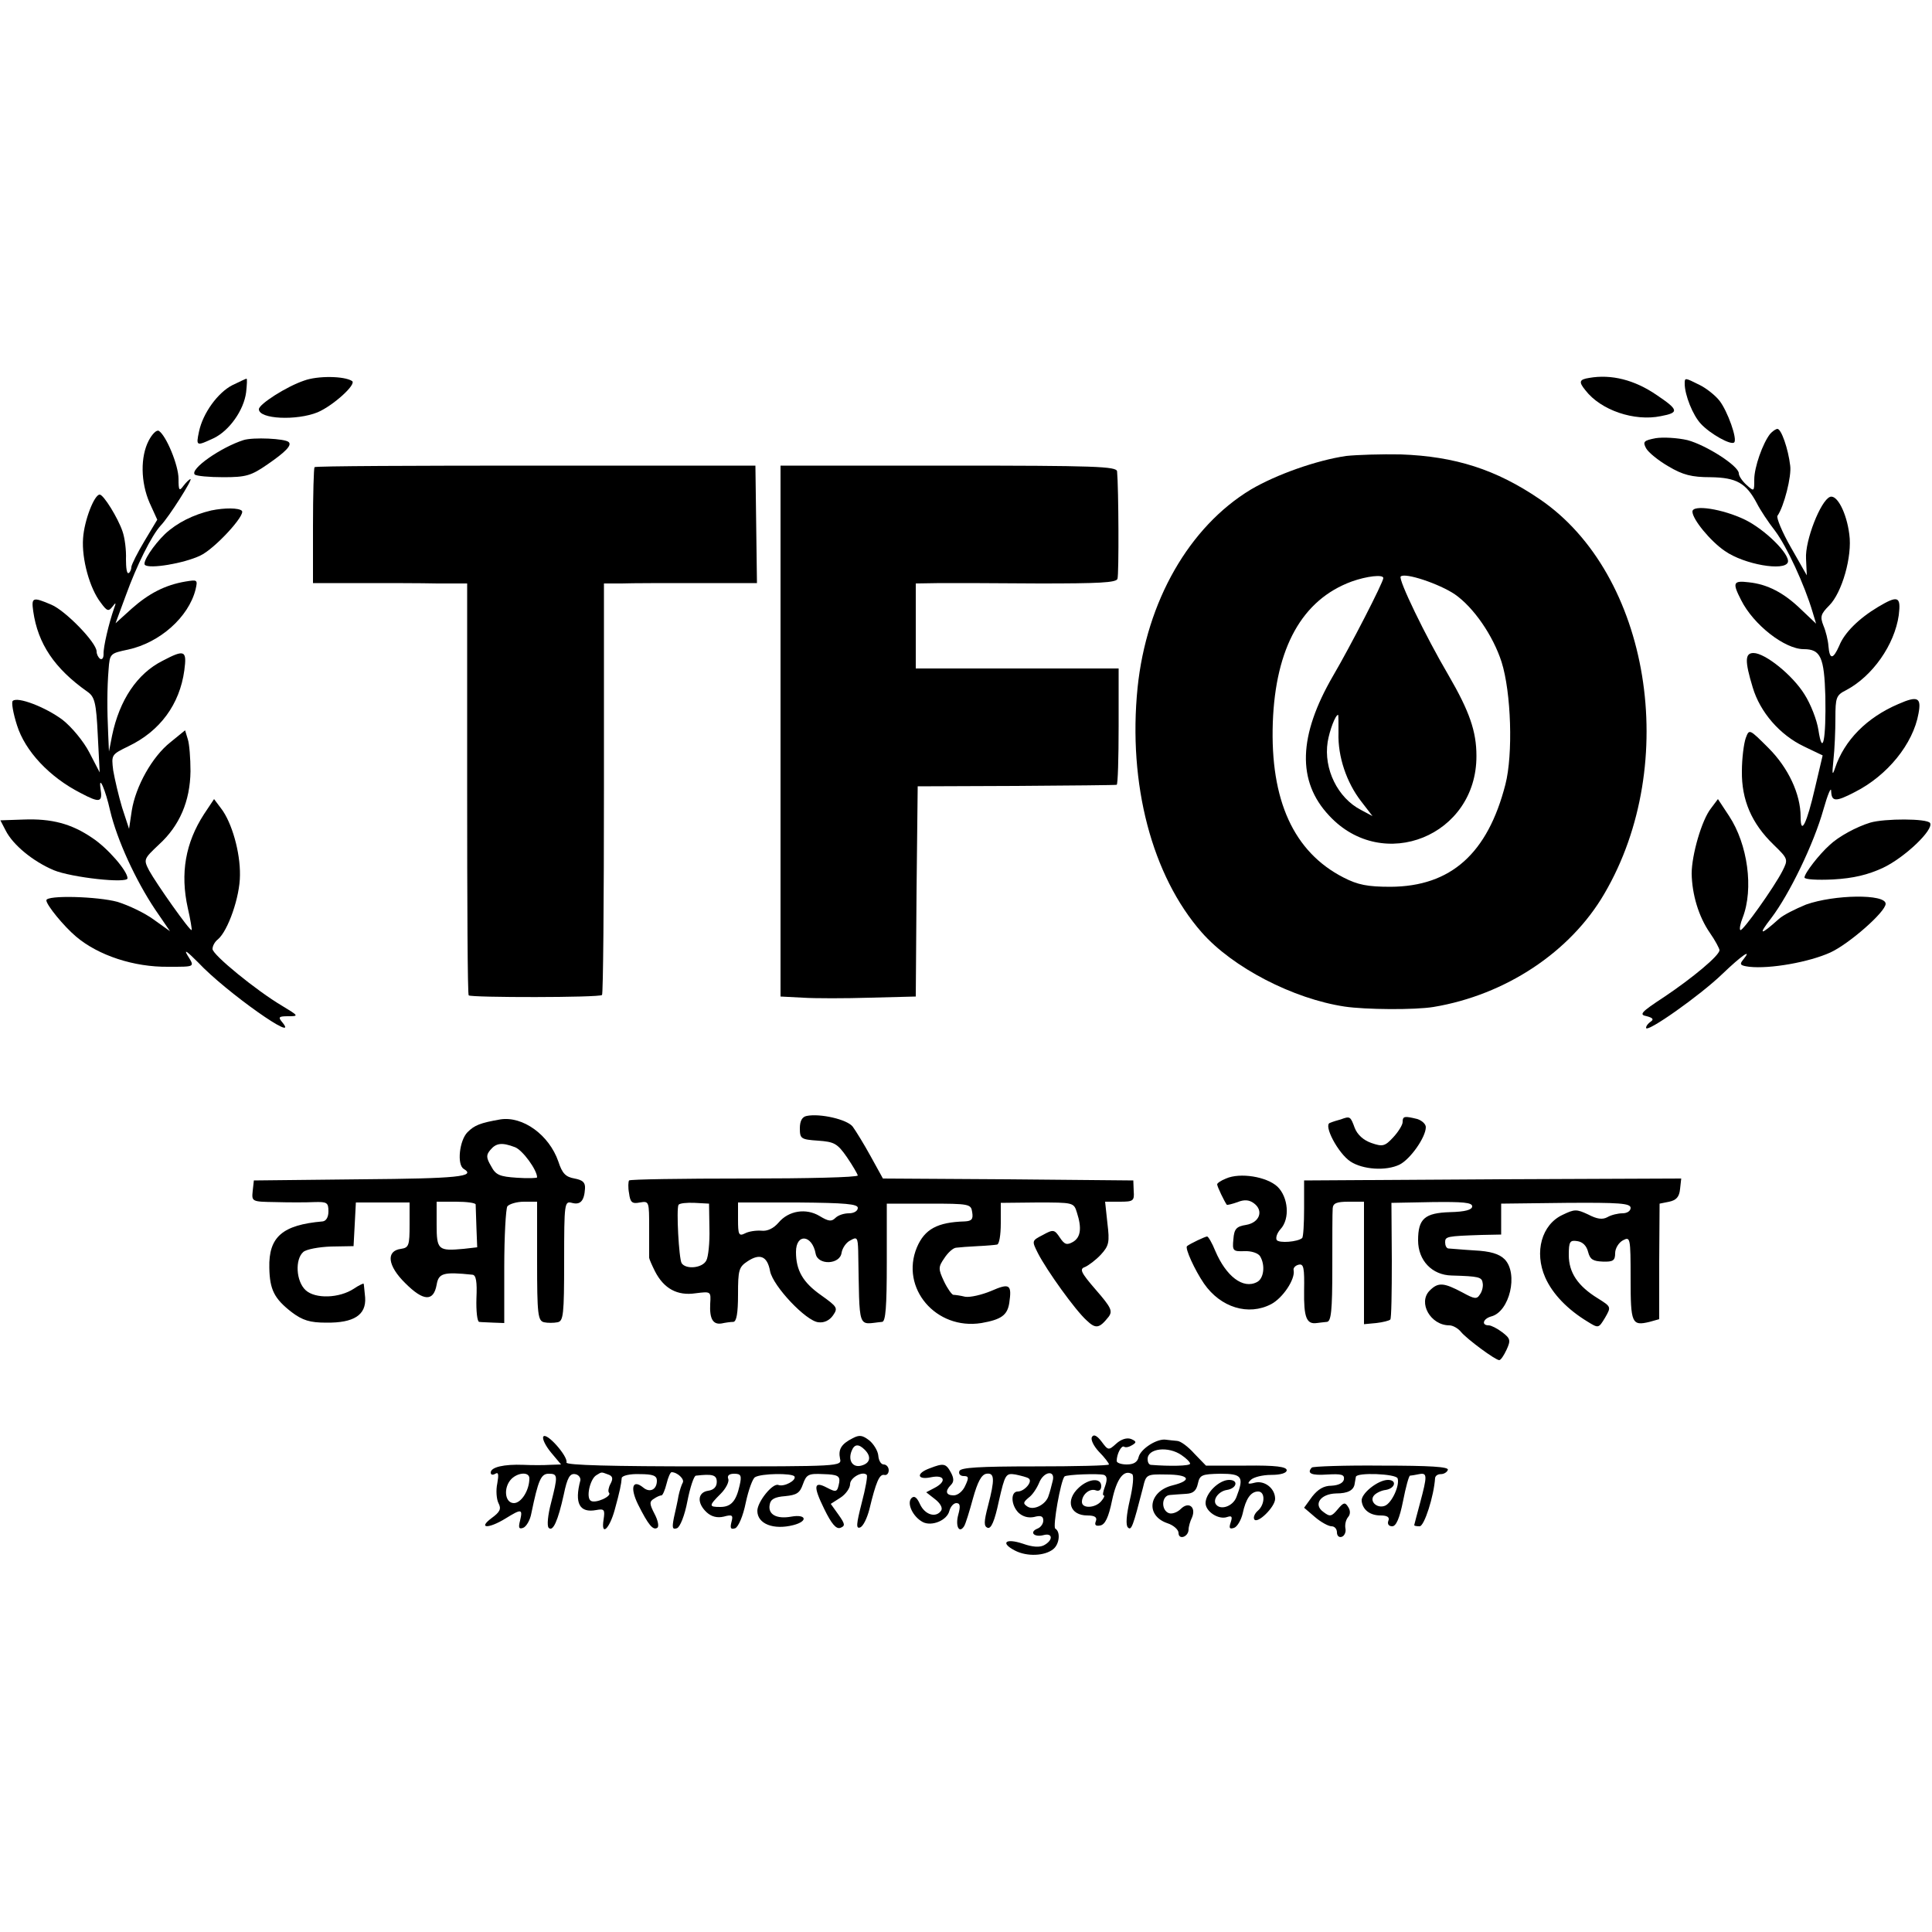
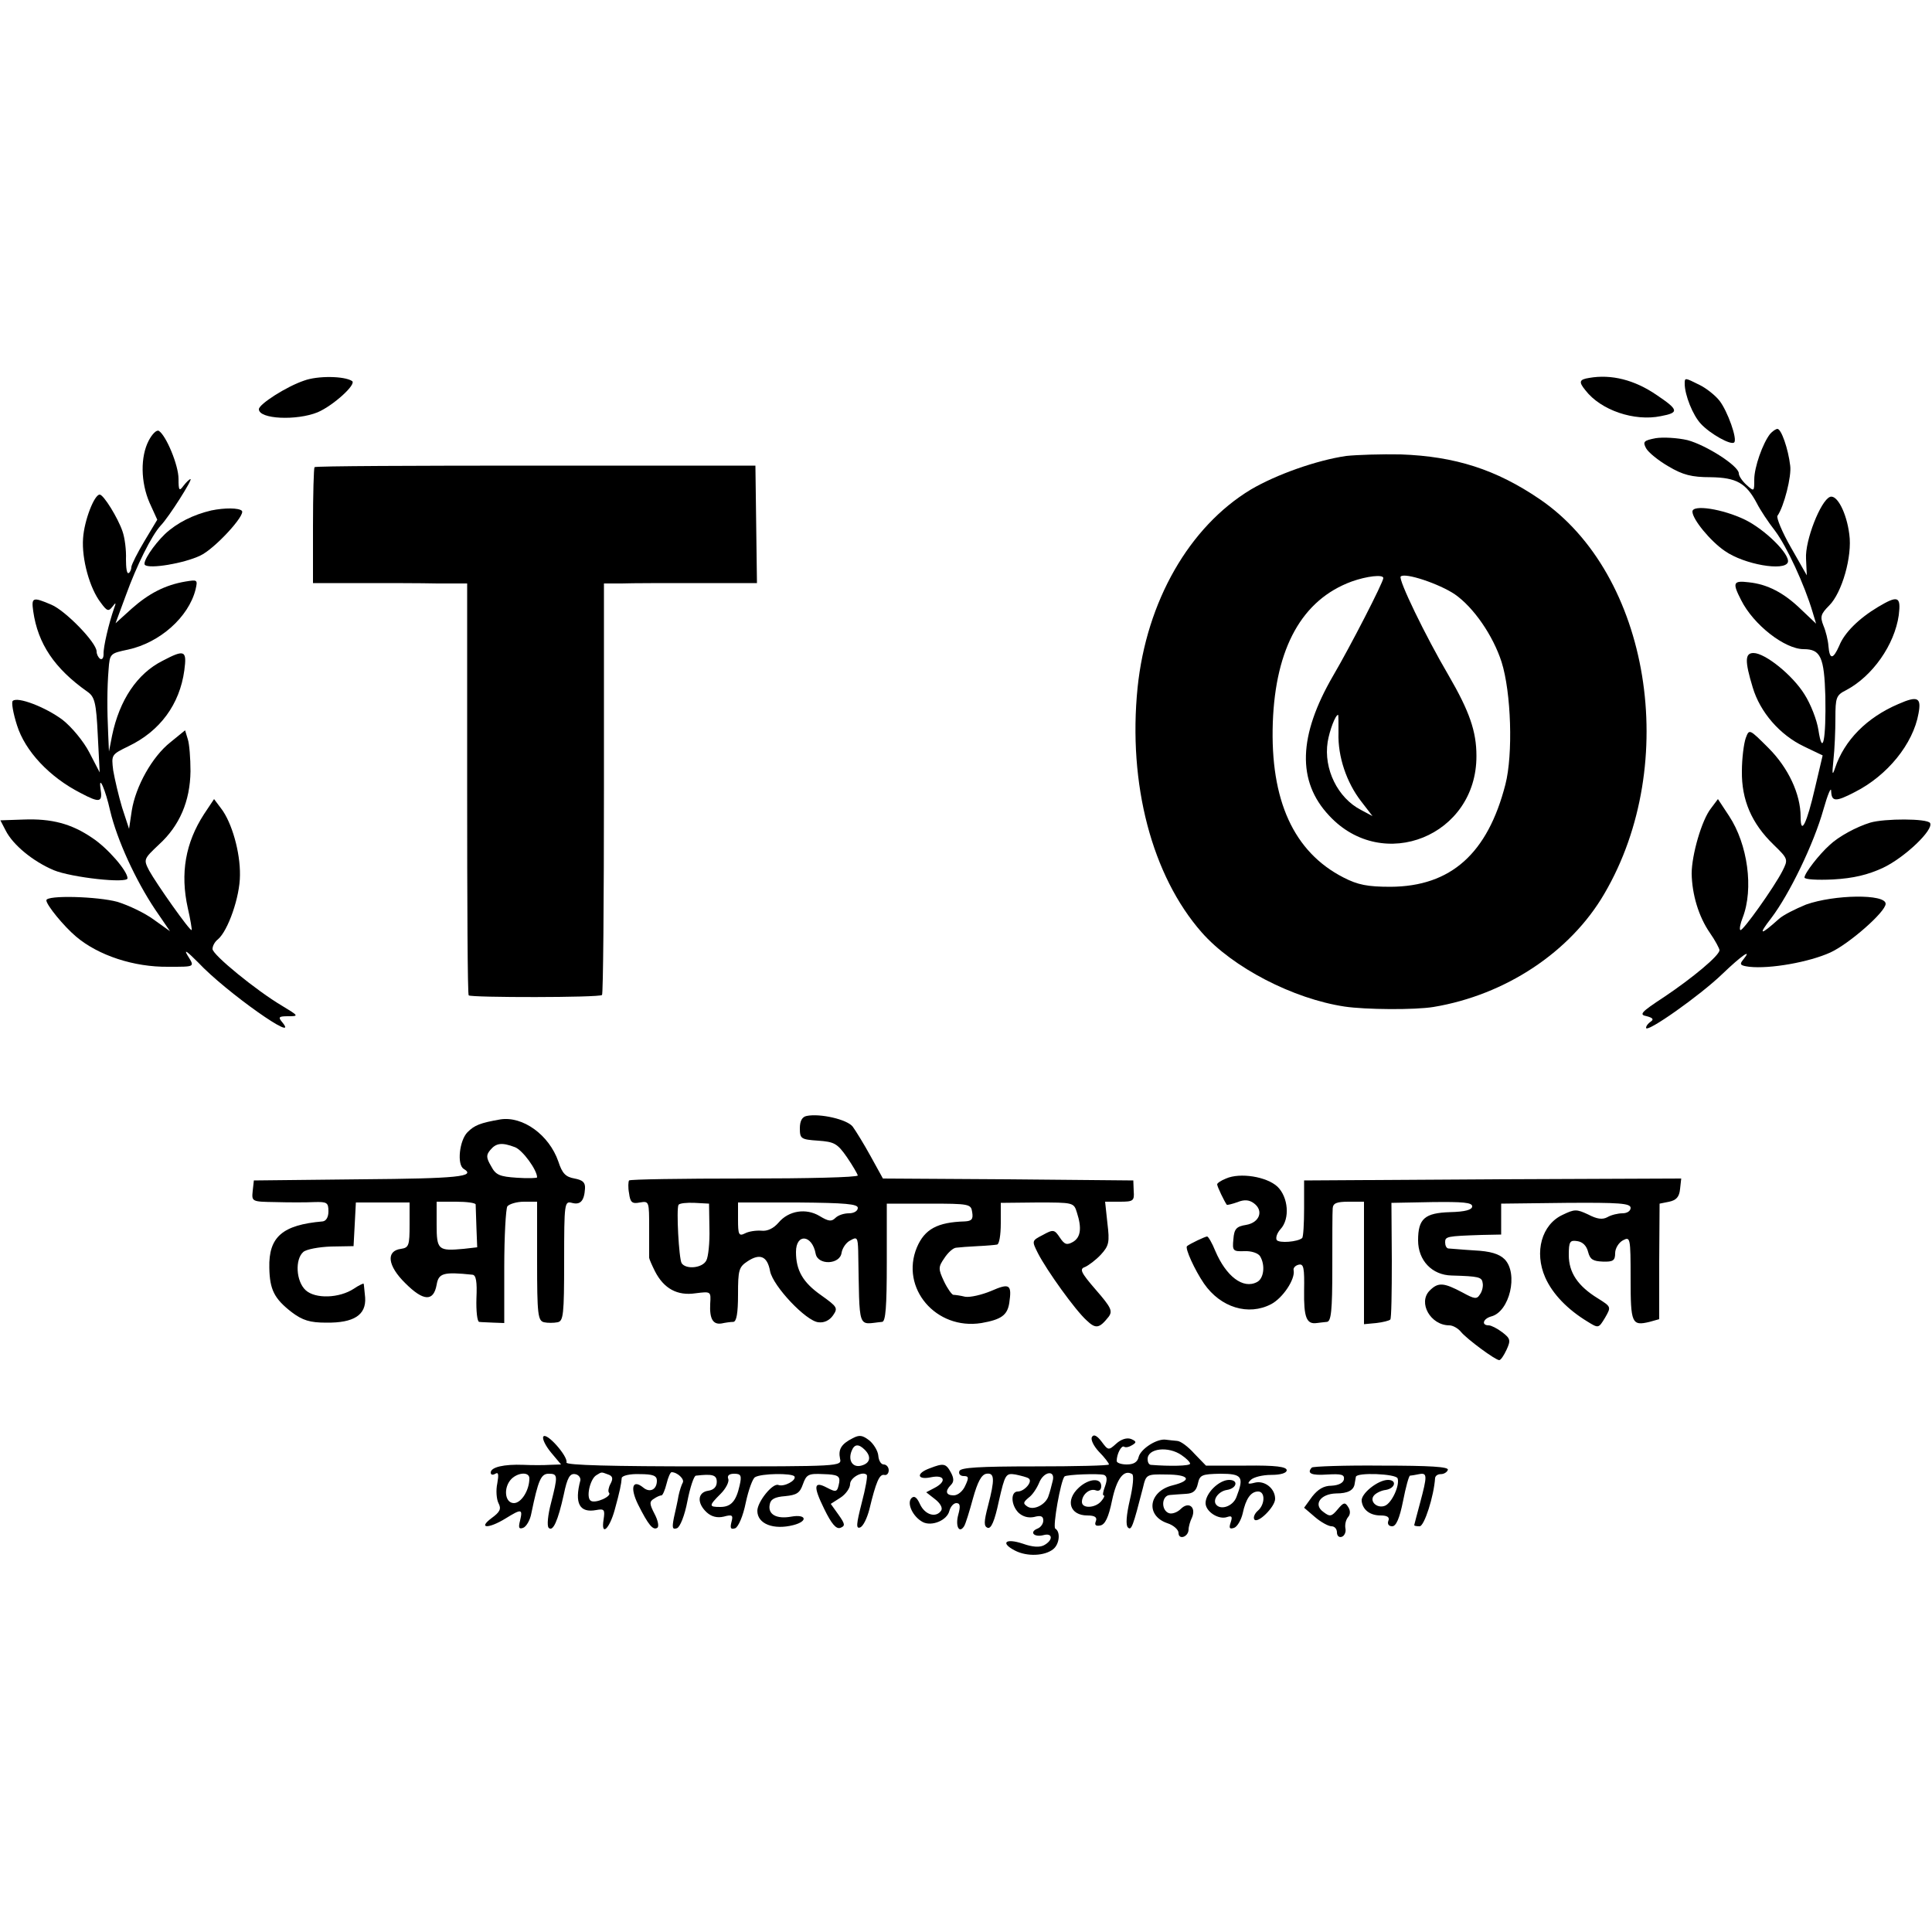
<svg xmlns="http://www.w3.org/2000/svg" version="1.0" width="500pt" height="500pt" viewBox="0 0 500 500" preserveAspectRatio="xMidYMid meet">
  <g transform="translate(0,500) scale(0.1,-0.1)" fill="#000000" stroke="none">
    <path d="M787 4015 c-45 -15 -117 -61 -117 -74 0 -26 98 -30 152 -8 40 17 102 73 89 81 -20 13 -89 14 -124 1z" />
    <path d="M4113 4022 c-26 -4 -28 -10 -10 -32 40 -52 127 -81 195 -67 48 9 47 16 -11 55 -57 39 -117 54 -174 44z" />
-     <path d="M601 4003 c-37 -19 -76 -72 -86 -120 -8 -38 -7 -38 38 -17 40 19 78 72 84 119 2 19 3 35 1 35 -2 0 -18 -8 -37 -17z" />
    <path d="M4360 4007 c0 -29 21 -82 42 -104 24 -26 78 -56 86 -48 9 8 -17 81 -38 108 -11 14 -35 33 -52 41 -38 19 -38 19 -38 3z" />
    <path d="M385 3860 c-22 -42 -21 -108 2 -161 l20 -44 -33 -55 c-18 -30 -33 -60 -34 -67 0 -6 -3 -14 -7 -16 -5 -3 -7 14 -7 36 1 23 -3 55 -9 72 -12 35 -49 95 -59 95 -14 0 -40 -67 -43 -113 -4 -53 17 -130 46 -167 16 -22 20 -23 30 -10 9 12 10 11 4 -5 -13 -37 -28 -100 -27 -118 0 -9 -3 -15 -9 -12 -5 4 -9 12 -9 19 0 23 -81 106 -117 121 -49 21 -52 19 -47 -17 12 -84 55 -148 140 -208 19 -13 23 -28 27 -112 l5 -97 -27 52 c-15 29 -46 66 -69 84 -44 33 -117 61 -129 49 -4 -3 1 -32 11 -63 21 -67 84 -134 164 -175 51 -27 58 -25 52 12 -5 37 13 -4 25 -58 18 -76 66 -180 116 -255 l39 -57 -42 30 c-23 17 -65 37 -94 46 -51 14 -184 18 -184 4 0 -12 45 -67 77 -94 58 -49 150 -79 238 -78 72 0 69 -1 50 30 -10 17 0 9 28 -19 71 -76 267 -214 217 -154 -11 13 -8 15 16 15 28 0 27 1 -16 27 -66 39 -180 132 -180 147 0 8 6 19 14 25 26 22 57 110 57 166 1 59 -21 137 -49 173 l-18 24 -26 -39 c-48 -74 -62 -153 -42 -243 7 -30 11 -56 10 -57 -4 -4 -92 121 -110 154 -15 29 -14 30 25 67 54 49 81 113 82 190 0 34 -3 71 -7 83 l-7 23 -38 -31 c-47 -37 -90 -114 -100 -177 l-7 -47 -18 55 c-9 30 -19 73 -23 96 -5 41 -5 41 40 63 81 39 132 108 144 196 7 52 1 55 -56 25 -66 -33 -112 -102 -131 -194 l-8 -41 -2 45 c-3 64 -3 118 1 167 3 42 4 42 51 52 82 18 156 84 174 155 6 26 5 26 -26 21 -53 -9 -95 -31 -139 -70 l-42 -38 27 73 c27 75 66 154 90 180 22 23 83 120 77 120 -3 0 -11 -8 -18 -17 -11 -15 -13 -13 -13 18 0 35 -32 112 -51 124 -6 3 -17 -8 -26 -25z" />
    <path d="M4581 3877 c-19 -24 -41 -86 -41 -118 0 -31 0 -32 -20 -14 -11 10 -20 23 -20 30 0 19 -84 73 -133 86 -26 6 -63 8 -82 5 -31 -6 -34 -9 -25 -26 6 -11 32 -32 58 -47 37 -22 60 -28 109 -28 67 -1 92 -15 120 -68 8 -16 29 -48 47 -71 30 -40 76 -139 97 -210 l9 -30 -38 36 c-45 44 -88 66 -136 71 -41 5 -43 -1 -20 -46 32 -64 113 -127 162 -127 44 0 53 -21 56 -122 2 -111 -7 -159 -18 -87 -4 26 -20 67 -36 92 -31 50 -102 107 -132 107 -22 0 -23 -20 -2 -89 19 -64 70 -123 133 -153 l48 -23 -20 -85 c-21 -91 -37 -124 -37 -74 0 59 -32 127 -83 178 -50 50 -50 50 -59 26 -5 -14 -10 -53 -10 -86 -1 -74 25 -135 82 -190 38 -37 38 -38 23 -68 -22 -43 -104 -158 -109 -153 -3 2 0 17 6 32 29 75 13 190 -35 263 l-29 44 -18 -24 c-24 -30 -50 -121 -50 -169 1 -54 18 -111 47 -153 14 -20 25 -41 25 -45 0 -14 -70 -72 -143 -121 -61 -40 -66 -46 -45 -50 15 -4 19 -8 10 -14 -6 -4 -12 -11 -12 -16 0 -15 140 84 197 139 50 48 80 69 54 37 -10 -12 -7 -15 16 -18 54 -6 155 12 210 37 48 22 143 105 143 126 0 26 -133 24 -206 -2 -27 -11 -59 -27 -70 -37 -49 -44 -55 -43 -20 2 47 62 110 192 135 281 11 39 20 60 20 48 1 -28 11 -29 61 -3 85 43 151 125 165 203 8 42 -2 47 -52 25 -82 -35 -140 -94 -164 -166 -7 -21 -8 -16 -4 22 3 27 5 75 5 107 0 54 2 60 28 73 68 36 125 117 136 194 6 49 -2 52 -54 21 -50 -30 -87 -67 -100 -100 -16 -36 -25 -37 -28 -1 -1 15 -7 39 -13 53 -9 23 -7 30 15 52 33 33 60 127 52 184 -7 56 -32 104 -50 97 -24 -9 -65 -113 -62 -160 l2 -43 -41 72 c-23 40 -38 77 -35 82 17 24 37 103 33 130 -5 43 -23 95 -33 95 -4 0 -13 -6 -19 -13z" />
-     <path d="M630 3861 c-59 -19 -139 -75 -126 -89 4 -4 38 -7 74 -7 59 0 72 4 114 33 48 33 64 50 55 58 -9 9 -92 13 -117 5z" />
    <path d="M3484 3820 c-76 -11 -181 -48 -247 -87 -159 -96 -270 -289 -293 -513 -25 -249 37 -486 166 -633 80 -91 237 -172 370 -192 54 -8 181 -9 230 -1 186 31 354 142 442 293 198 338 118 827 -167 1021 -113 77 -219 111 -360 116 -49 1 -113 -1 -141 -4z m96 -316 c0 -11 -86 -178 -130 -253 -90 -155 -94 -273 -10 -362 139 -150 382 -52 381 155 0 63 -18 115 -72 208 -60 102 -131 249 -124 256 11 11 100 -19 140 -46 49 -34 99 -107 121 -175 25 -79 30 -239 10 -317 -46 -179 -141 -264 -297 -265 -60 0 -85 5 -122 24 -129 66 -190 200 -183 401 7 194 76 318 204 365 39 14 82 19 82 9z m-116 -401 c-2 -61 21 -128 58 -176 l30 -39 -30 16 c-60 31 -97 106 -86 176 5 30 20 70 27 70 1 0 1 -21 1 -47z" />
    <path d="M814 3791 c-2 -2 -4 -71 -4 -152 l0 -148 123 0 c67 0 157 0 199 -1 l77 0 0 -531 c0 -292 1 -533 4 -535 6 -6 339 -6 345 1 3 3 5 243 5 535 l0 530 46 0 c25 1 114 1 198 1 l152 0 -2 152 -2 152 -568 0 c-312 0 -570 -1 -573 -4z" />
-     <path d="M2020 3108 l0 -687 58 -3 c31 -2 110 -2 174 0 l118 3 2 272 3 272 255 1 c140 1 257 2 260 3 3 1 5 69 5 151 l0 150 -262 0 -263 0 0 110 0 110 63 1 c34 0 150 0 258 -1 152 0 198 2 201 12 4 11 3 235 -1 278 -1 13 -56 15 -436 15 l-435 0 0 -687z" />
    <path d="M547 3679 c-47 -11 -89 -32 -120 -61 -30 -29 -59 -73 -52 -80 12 -11 101 4 143 24 37 17 118 105 108 116 -8 8 -45 8 -79 1z" />
    <path d="M4380 3676 c0 -20 47 -77 84 -102 50 -35 155 -53 163 -29 6 20 -58 84 -111 110 -58 28 -136 40 -136 21z" />
    <path d="M15 2850 c19 -37 70 -79 124 -102 46 -19 191 -35 191 -21 0 19 -52 79 -92 105 -53 36 -104 50 -178 47 l-59 -2 14 -27z" />
    <path d="M4840 2871 c-36 -11 -82 -36 -105 -58 -27 -24 -65 -73 -65 -84 0 -5 33 -7 74 -5 53 3 90 12 129 30 57 27 132 99 122 116 -7 12 -118 12 -155 1z" />
    <path d="M2088 2112 c-12 -2 -18 -13 -18 -32 0 -27 3 -29 47 -32 42 -3 50 -7 75 -43 15 -22 27 -43 28 -47 0 -5 -132 -8 -293 -8 -162 0 -296 -2 -299 -5 -2 -3 -3 -18 0 -33 3 -24 8 -28 28 -24 24 4 24 3 24 -67 0 -39 0 -73 0 -76 0 -3 7 -19 15 -35 23 -45 58 -64 105 -57 40 5 40 5 38 -27 -2 -39 7 -55 30 -51 9 2 23 4 30 4 8 1 12 22 12 71 0 63 2 71 25 86 32 21 51 13 58 -26 8 -39 93 -129 125 -132 15 -2 29 5 38 18 13 19 11 22 -31 52 -47 33 -65 64 -65 112 0 49 42 45 51 -5 6 -30 63 -28 67 3 2 12 12 27 23 32 17 10 19 7 20 -27 4 -212 -3 -190 62 -184 9 1 12 39 12 154 l0 152 109 0 c105 0 109 -1 112 -22 3 -18 -1 -23 -19 -24 -71 -2 -104 -20 -124 -67 -44 -105 49 -215 167 -196 51 9 67 20 72 52 7 48 1 52 -47 31 -24 -10 -54 -17 -67 -15 -12 3 -26 5 -31 5 -4 1 -15 16 -24 35 -15 32 -15 37 1 60 9 14 23 27 31 27 8 1 33 3 55 4 22 1 45 3 50 4 6 0 10 25 10 55 l0 53 94 1 c94 0 95 0 103 -26 13 -40 10 -64 -10 -76 -16 -9 -22 -7 -34 11 -14 21 -17 22 -44 7 -29 -15 -29 -15 -13 -47 23 -45 97 -148 126 -174 24 -23 33 -21 57 9 11 15 7 24 -33 70 -39 45 -43 54 -28 59 9 4 28 18 41 32 21 23 23 32 17 81 l-6 56 38 0 c35 0 38 2 36 28 l-1 27 -324 3 -324 2 -32 58 c-17 31 -38 65 -46 76 -14 19 -85 35 -119 28z m-252 -292 c1 -36 -3 -73 -8 -82 -10 -20 -53 -24 -64 -7 -7 12 -14 140 -8 151 3 4 21 6 42 5 l37 -2 1 -65z m384 54 c0 -8 -10 -14 -23 -14 -13 0 -28 -5 -35 -12 -10 -10 -18 -9 -41 5 -35 21 -80 14 -106 -17 -13 -15 -29 -23 -45 -21 -14 1 -33 -2 -42 -7 -16 -8 -18 -3 -18 36 l0 44 155 0 c123 -1 155 -4 155 -14z" />
    <path d="M1295 2103 c-52 -9 -67 -15 -85 -33 -21 -21 -28 -84 -10 -95 33 -20 -14 -25 -266 -27 l-277 -3 -3 -27 c-3 -28 -2 -28 59 -29 34 -1 79 -1 100 0 33 1 37 -1 37 -24 0 -15 -6 -25 -15 -26 -104 -9 -140 -40 -138 -120 1 -57 13 -80 58 -115 28 -21 47 -27 89 -27 72 -1 104 20 101 65 -2 18 -3 34 -4 36 0 1 -12 -4 -25 -13 -38 -25 -100 -27 -125 -4 -25 23 -28 80 -6 99 8 7 41 13 72 14 l58 1 3 56 3 57 69 0 70 0 0 -58 c0 -53 -2 -59 -22 -62 -40 -5 -35 -44 11 -89 47 -47 73 -48 81 -4 5 30 17 34 93 26 9 -1 12 -18 10 -61 -1 -33 2 -60 7 -61 6 -1 22 -1 37 -2 l28 -1 0 145 c0 79 4 150 8 157 5 6 24 12 43 12 l34 0 0 -154 c0 -138 2 -154 18 -158 9 -2 25 -2 35 0 15 3 17 19 17 159 0 150 1 155 20 150 22 -6 32 5 34 37 1 16 -6 22 -27 26 -23 4 -32 13 -42 44 -24 69 -92 118 -150 109z m38 -72 c20 -8 57 -59 57 -78 0 -2 -23 -3 -52 -1 -45 3 -55 7 -67 30 -13 22 -13 29 -2 42 15 18 30 20 64 7z m-102 -148 c0 -5 1 -31 2 -60 l2 -51 -35 -4 c-66 -6 -70 -3 -70 63 l0 59 50 0 c28 0 50 -3 51 -7z" />
-     <path d="M3470 2103 c-8 -2 -21 -6 -28 -9 -18 -5 21 -79 53 -100 32 -21 92 -25 127 -8 28 14 68 71 68 97 0 8 -10 17 -22 21 -33 8 -38 8 -38 -8 0 -7 -11 -25 -24 -39 -22 -24 -28 -25 -57 -15 -20 7 -36 21 -43 39 -11 30 -12 31 -36 22z" />
    <path d="M3173 1950 c-13 -5 -23 -12 -23 -15 0 -6 19 -45 25 -53 1 -1 14 2 28 7 17 7 30 6 42 -3 26 -19 15 -50 -20 -56 -25 -4 -31 -10 -33 -37 -3 -30 -1 -32 28 -31 18 1 36 -5 41 -13 14 -23 10 -58 -8 -67 -36 -19 -80 15 -108 81 -8 20 -18 37 -21 37 -5 0 -45 -19 -52 -25 -6 -5 20 -62 44 -97 43 -62 115 -84 174 -53 30 16 62 64 58 87 -2 6 4 13 13 15 13 3 15 -8 14 -67 -1 -69 6 -88 33 -84 6 1 18 2 26 3 11 1 14 29 14 139 0 75 0 145 1 155 1 13 10 17 41 17 l40 0 0 -159 0 -158 32 3 c17 2 33 6 36 9 3 2 4 71 4 153 l-1 149 105 2 c80 1 104 -1 104 -11 0 -9 -18 -14 -57 -15 -66 -2 -83 -17 -83 -73 0 -52 36 -90 87 -91 70 -2 78 -4 80 -19 2 -8 -1 -22 -7 -30 -8 -13 -14 -12 -45 5 -49 26 -63 27 -85 5 -31 -31 2 -90 51 -90 9 0 23 -8 30 -17 16 -19 89 -73 99 -73 4 0 12 12 19 27 11 24 10 29 -11 45 -13 10 -29 18 -35 18 -20 0 -15 17 6 23 48 12 71 111 35 148 -14 14 -37 21 -79 23 -33 2 -63 5 -67 5 -5 1 -8 8 -8 16 0 15 4 16 95 19 l50 1 0 40 0 40 168 2 c137 1 167 -1 167 -13 0 -8 -9 -14 -21 -14 -11 0 -29 -4 -39 -10 -13 -7 -27 -5 -50 7 -30 14 -35 14 -66 -1 -54 -25 -74 -96 -45 -162 19 -43 58 -83 109 -114 29 -18 29 -18 46 10 16 28 16 28 -19 50 -52 32 -75 67 -75 112 0 35 3 39 22 36 14 -2 24 -12 28 -28 5 -19 12 -24 38 -25 27 -1 32 3 32 22 0 12 9 27 20 33 19 10 20 8 20 -99 0 -116 3 -123 49 -112 l25 7 0 149 1 150 25 5 c18 4 26 12 28 33 l3 27 -488 -2 -488 -3 0 -72 c0 -39 -2 -74 -5 -77 -11 -10 -60 -14 -66 -5 -3 6 1 18 10 28 25 27 20 83 -8 110 -28 26 -97 37 -133 21z" />
    <path d="M1406 1282 c-3 -6 6 -24 20 -41 l26 -31 -29 -1 c-15 -1 -46 -1 -68 0 -51 2 -85 -6 -85 -20 0 -6 5 -7 12 -3 8 5 9 -2 5 -25 -4 -18 -2 -41 3 -51 8 -15 4 -23 -18 -39 -36 -27 -8 -28 36 -1 42 26 45 25 38 -5 -5 -19 -3 -23 8 -19 8 3 18 20 21 37 18 87 25 103 45 103 24 0 24 -5 6 -76 -8 -30 -11 -59 -6 -64 11 -11 24 18 39 86 9 44 16 55 29 53 9 -1 15 -9 14 -16 -16 -60 -2 -85 41 -77 21 4 23 1 19 -25 -7 -44 15 -25 29 26 13 47 17 67 18 82 1 6 21 11 46 10 35 0 45 -4 45 -17 0 -23 -18 -32 -35 -18 -28 23 -35 0 -14 -43 27 -54 39 -68 50 -61 5 3 2 19 -7 36 -13 25 -14 32 -2 39 7 5 16 9 20 9 3 0 9 14 13 30 4 17 10 30 13 30 15 0 34 -18 29 -27 -3 -5 -8 -20 -11 -34 -2 -13 -8 -39 -12 -57 -5 -26 -4 -31 8 -27 8 3 20 33 27 70 7 36 17 66 22 66 43 5 54 2 54 -16 0 -13 -8 -21 -22 -23 -28 -4 -30 -32 -4 -56 12 -11 27 -15 44 -11 22 6 25 4 20 -14 -4 -16 -2 -20 10 -16 8 4 20 31 27 66 7 33 18 63 24 66 16 10 96 11 102 2 6 -10 -27 -28 -42 -22 -15 5 -54 -44 -54 -67 0 -34 42 -50 93 -37 39 10 34 29 -5 22 -39 -7 -61 6 -56 31 2 14 13 20 40 22 30 3 38 8 46 31 9 25 14 28 53 26 37 -1 43 -5 41 -21 -5 -26 -7 -27 -32 -14 -34 18 -36 4 -7 -55 19 -39 31 -53 42 -49 13 5 12 10 -5 34 l-20 28 25 16 c14 9 25 25 25 35 0 17 33 35 43 24 3 -2 -3 -35 -13 -73 -14 -55 -15 -67 -4 -63 8 3 18 24 24 47 17 71 26 91 38 89 7 -2 12 4 12 12 0 8 -6 15 -13 15 -7 0 -13 10 -14 23 -1 12 -12 30 -23 39 -18 14 -26 15 -43 6 -30 -15 -38 -29 -33 -53 5 -20 0 -20 -353 -20 -235 0 -357 3 -355 10 5 15 -52 80 -60 67z m832 -34 c18 -18 14 -35 -9 -41 -22 -6 -35 13 -25 38 7 18 18 19 34 3z m-868 -74 c0 -31 -21 -64 -40 -64 -24 0 -28 41 -6 63 18 17 46 18 46 1z m204 10 c12 -4 13 -11 6 -24 -5 -9 -7 -20 -4 -23 9 -9 -35 -29 -47 -21 -13 8 -2 56 14 66 15 9 12 9 31 2z m340 -29 c-9 -40 -22 -55 -50 -55 -30 0 -30 3 1 34 14 14 22 31 20 38 -4 9 2 14 15 14 18 0 20 -5 14 -31z" />
    <path d="M2826 1281 c-4 -6 4 -23 18 -38 15 -15 26 -30 26 -33 0 -3 -86 -5 -192 -5 -144 0 -192 -3 -195 -12 -3 -7 2 -13 11 -13 13 0 14 -4 4 -25 -6 -14 -19 -25 -30 -25 -20 0 -23 11 -7 27 8 8 8 17 0 32 -13 24 -19 25 -55 11 -36 -13 -33 -31 4 -23 35 7 41 -11 8 -28 l-21 -11 23 -18 c13 -10 20 -22 16 -29 -13 -20 -42 -12 -55 16 -8 18 -15 23 -22 16 -13 -13 3 -48 29 -62 23 -12 63 4 69 29 3 11 11 20 18 20 10 0 11 -8 5 -30 -8 -29 2 -50 15 -30 4 6 14 39 23 72 12 43 22 62 35 64 21 3 22 -14 4 -83 -11 -42 -11 -53 -1 -57 9 -3 18 17 29 69 16 70 18 73 43 69 14 -3 30 -7 34 -10 12 -8 -11 -34 -28 -34 -19 0 -18 -35 2 -55 11 -10 25 -14 40 -11 18 5 24 2 24 -9 0 -9 -7 -18 -15 -21 -22 -9 -9 -23 15 -17 25 7 26 -13 2 -26 -11 -6 -30 -5 -55 4 -45 15 -59 2 -20 -18 31 -16 77 -14 99 4 16 13 19 45 5 53 -7 5 14 124 24 135 6 5 88 8 102 4 8 -3 9 -12 3 -29 -5 -13 -7 -24 -4 -24 4 0 1 -7 -6 -15 -15 -18 -50 -20 -50 -2 0 19 20 36 36 30 8 -3 14 1 14 11 0 22 -32 20 -58 -4 -36 -33 -23 -72 22 -72 20 0 26 -5 22 -15 -4 -10 0 -13 11 -11 13 2 22 21 31 65 12 57 31 81 52 68 5 -3 2 -33 -6 -67 -9 -39 -11 -65 -5 -71 9 -9 13 2 39 103 8 34 9 35 60 34 60 0 69 -15 17 -28 -62 -15 -72 -78 -14 -98 16 -5 29 -17 29 -25 0 -19 25 -11 26 8 0 8 4 22 9 32 11 27 -9 42 -29 22 -9 -9 -23 -14 -31 -11 -21 8 -19 46 3 47 9 1 28 2 42 3 18 1 26 8 30 26 5 23 10 25 58 26 57 0 62 -8 42 -60 -9 -25 -43 -36 -54 -18 -7 13 9 33 29 36 26 4 31 26 6 26 -26 0 -61 -34 -61 -60 0 -22 34 -44 56 -36 12 4 14 1 9 -14 -5 -15 -3 -18 9 -14 8 3 18 20 22 37 8 38 21 57 40 57 19 0 18 -34 -1 -50 -8 -7 -12 -17 -9 -22 8 -13 54 32 54 53 0 27 -27 48 -52 42 -19 -5 -21 -3 -11 7 7 7 30 13 53 13 25 0 40 5 40 12 0 9 -28 13 -105 12 l-104 0 -30 31 c-16 18 -36 33 -45 33 -9 1 -22 2 -28 3 -23 4 -65 -23 -71 -44 -3 -14 -13 -20 -31 -20 -14 0 -26 4 -26 9 0 18 12 41 19 37 4 -3 13 -1 21 4 12 7 11 10 -3 16 -11 4 -26 -1 -38 -12 -20 -18 -21 -18 -38 5 -12 16 -21 20 -25 12z m232 -47 c12 -8 22 -18 22 -22 0 -6 -53 -7 -102 -3 -5 1 -8 7 -8 15 0 28 54 34 88 10z m-334 -68 c-3 -12 -7 -28 -10 -36 -6 -23 -38 -40 -55 -29 -12 8 -11 11 3 23 10 7 21 24 27 38 12 31 44 35 35 4z" />
    <path d="M3395 1202 c-14 -15 -1 -21 40 -18 37 2 45 0 43 -13 -2 -9 -14 -15 -32 -16 -20 0 -35 -9 -50 -28 l-21 -29 28 -24 c15 -13 35 -24 43 -24 8 0 14 -7 14 -16 0 -9 6 -14 13 -11 6 2 11 12 9 21 -2 10 1 23 7 30 6 7 6 17 0 26 -8 13 -12 12 -27 -6 -16 -19 -20 -20 -37 -7 -27 19 -8 47 33 48 30 0 46 8 48 26 1 5 2 12 3 17 2 12 104 8 108 -4 6 -18 -15 -64 -33 -71 -21 -8 -42 13 -27 28 6 6 19 12 29 13 25 4 30 26 6 26 -26 0 -71 -36 -68 -55 3 -23 22 -37 49 -37 18 0 24 -5 20 -14 -3 -8 1 -14 10 -14 10 0 19 20 28 65 7 36 15 65 18 66 3 0 14 2 24 4 21 4 21 -4 2 -75 -8 -30 -15 -56 -15 -57 0 -2 6 -3 14 -3 12 0 37 78 40 125 1 6 7 10 15 10 8 0 16 5 18 11 3 8 -46 11 -171 11 -96 1 -178 -2 -181 -5z" />
  </g>
</svg>